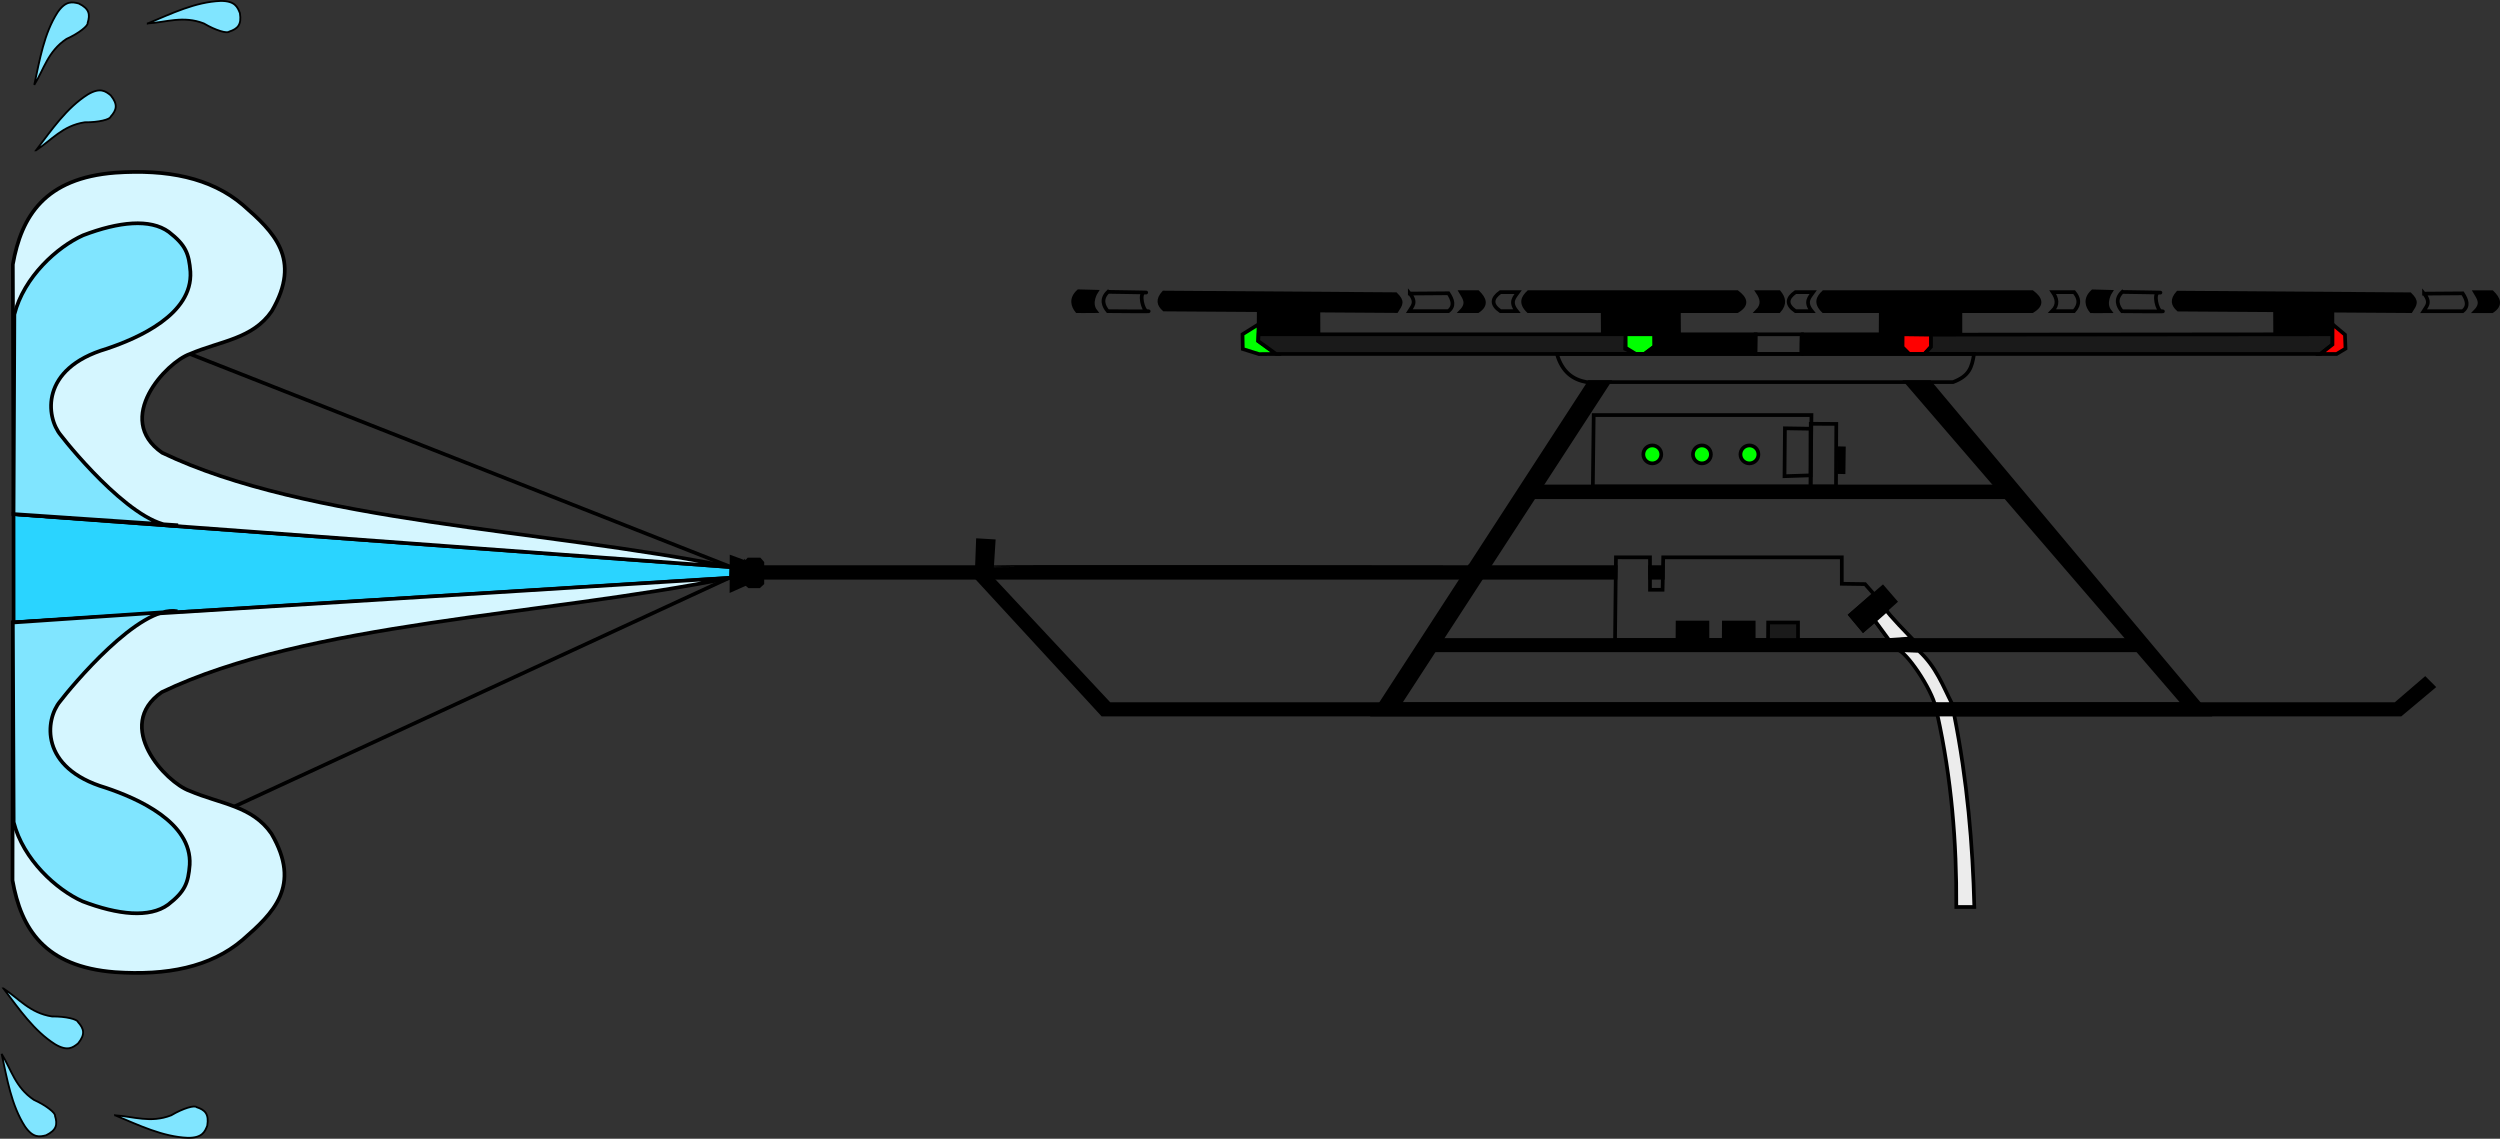
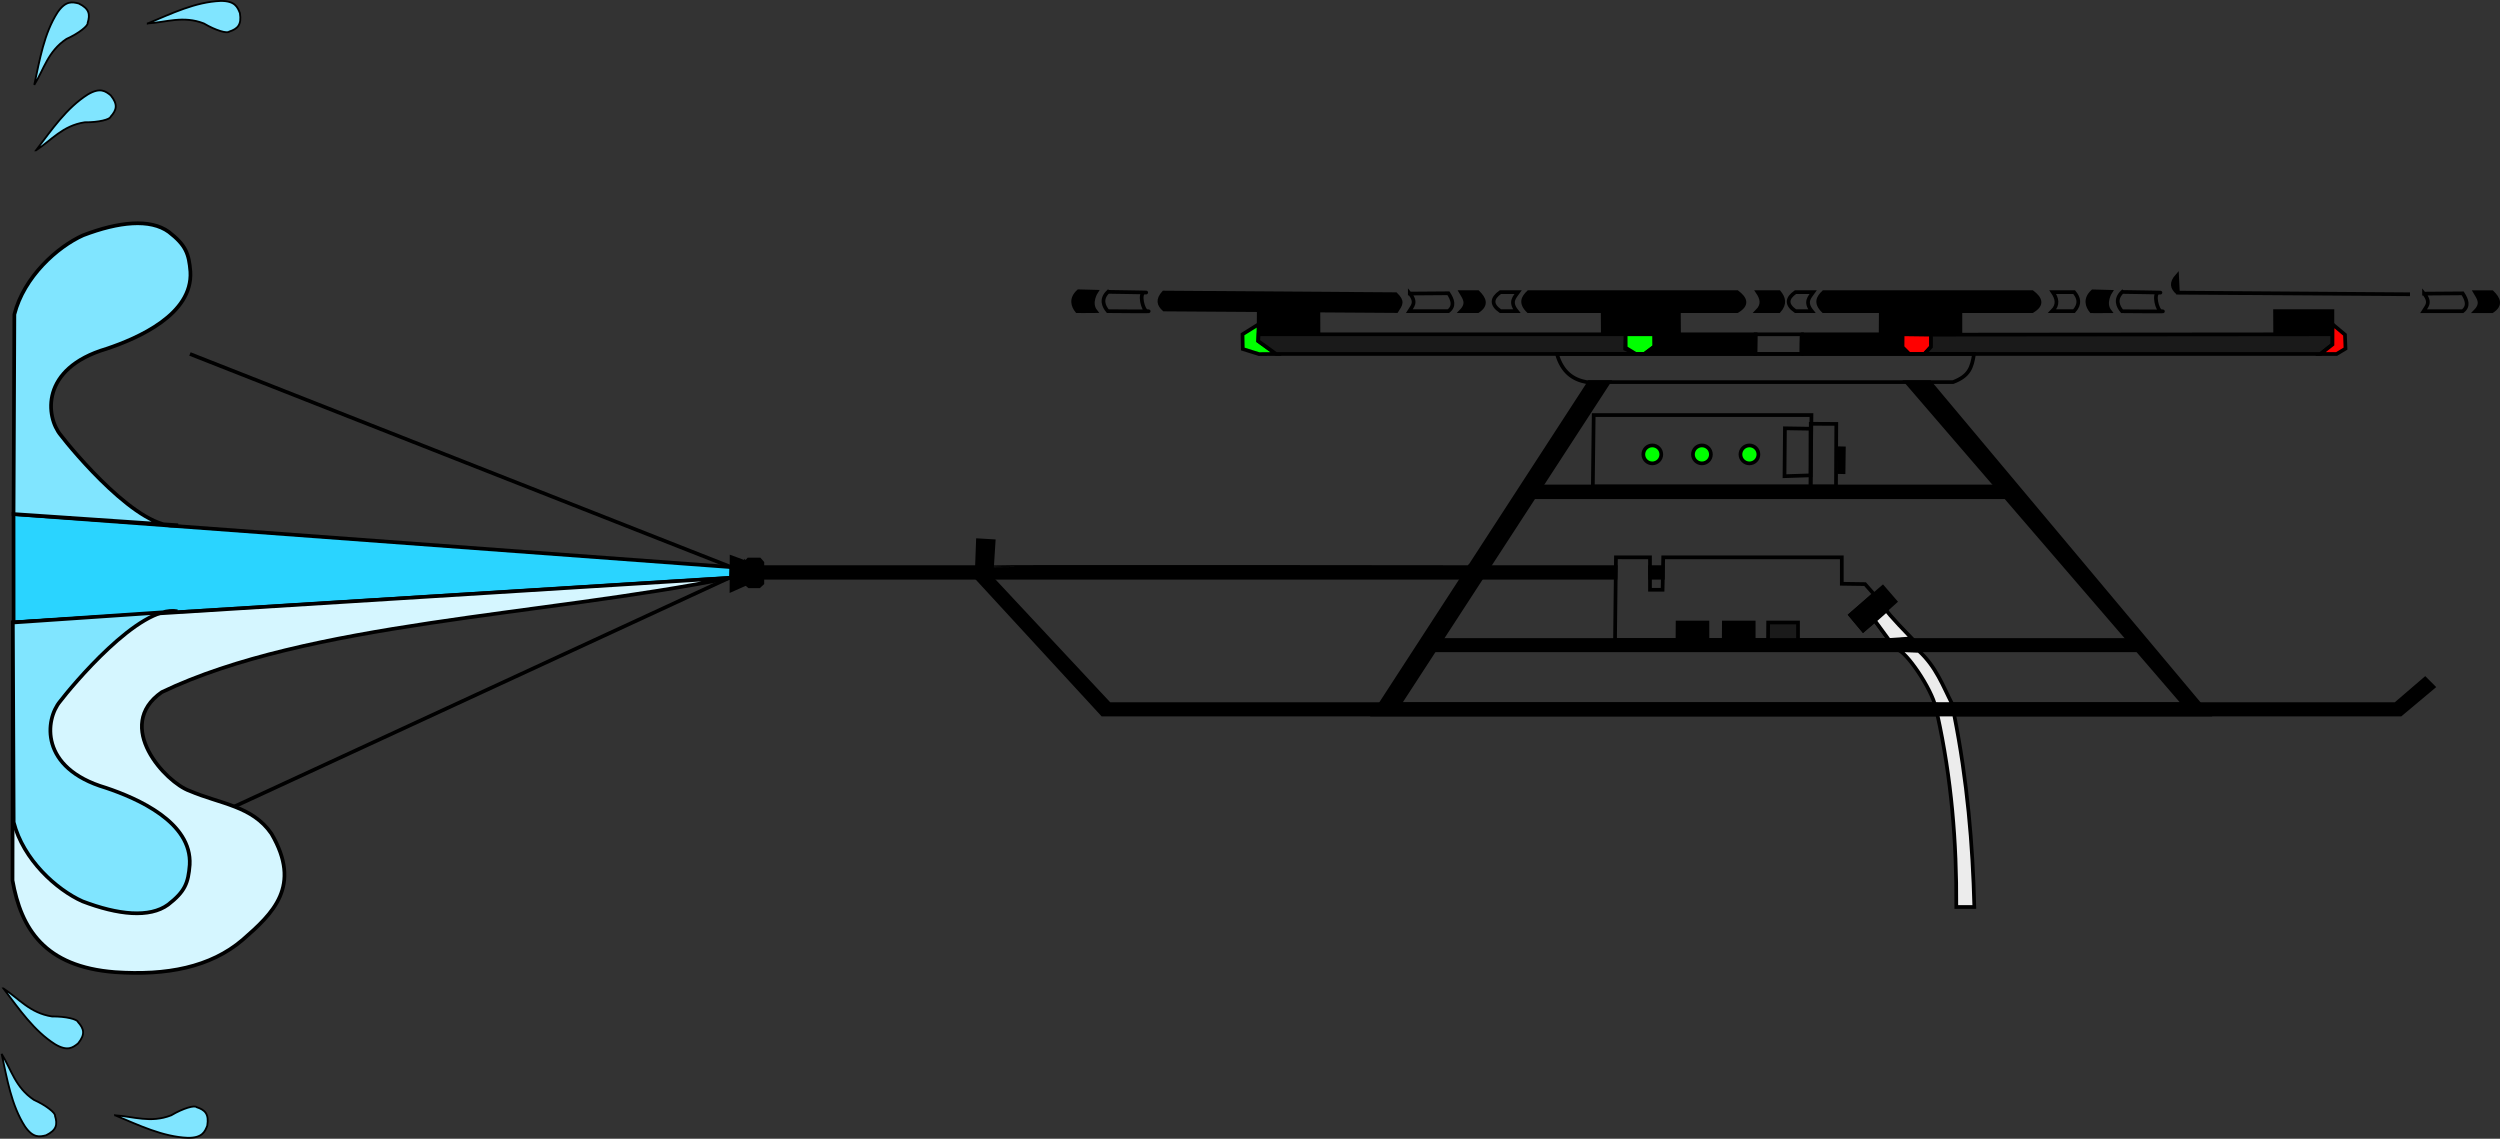
<svg xmlns="http://www.w3.org/2000/svg" xmlns:ns1="http://www.inkscape.org/namespaces/inkscape" xmlns:ns2="http://sodipodi.sourceforge.net/DTD/sodipodi-0.dtd" width="178.653mm" height="81.377mm" viewBox="0 0 178.653 81.377" version="1.1" id="svg8" ns1:version="0.92.5 (2060ec1f9f, 2020-04-08)" ns2:docname="drone.svg">
  <rect x="0" y="0" width="178.653" height="81.377" fill="#333333" stroke="none" />
  <defs id="defs2" />
  <ns2:namedview id="base" pagecolor="#ffffff" bordercolor="#666666" borderopacity="1.0" ns1:pageopacity="0.0" ns1:pageshadow="2" ns1:zoom="1.5713243" ns1:cx="291.80885" ns1:cy="89.787219" ns1:document-units="mm" ns1:current-layer="svg8" showgrid="false" ns1:window-width="1920" ns1:window-height="1016" ns1:window-x="0" ns1:window-y="27" ns1:window-maximized="1" showguides="false" ns1:guide-bbox="true">
    <ns2:guide position="69.962,-27.255" orientation="0,1" id="guide885" ns1:locked="false" />
    <ns2:guide position="75.67,-28.615" orientation="0,1" id="guide887" ns1:locked="false" />
    <ns2:guide position="110.647,-30.296" orientation="0,1" id="guide893" ns1:locked="false" />
    <ns2:guide position="72.647,-31.675" orientation="0,1" id="guide897" ns1:locked="false" />
    <ns2:guide position="131.51,-31.675" orientation="0,1" id="guide1029" ns1:locked="false" />
    <ns2:guide position="94.823,-33.685" orientation="0,1" id="guide1031" ns1:locked="false" />
    <ns2:guide position="103.077,-36.039" orientation="0.007,1" id="guide1043" ns1:locked="false" />
    <ns2:guide position="108.305,-41.145" orientation="0,1" id="guide1045" ns1:locked="false" />
    <ns2:guide position="101.304,-38.73" orientation="0,1" id="guide1057" ns1:locked="false" />
    <ns2:guide position="88.479,-41.145" orientation="0,1" id="guide1109" ns1:locked="false" />
    <ns2:guide position="96.224,-41.913" orientation="0,1" id="guide1111" ns1:locked="false" />
    <ns2:guide position="108.114,-52.112" orientation="0,1" id="guide1115" ns1:locked="false" />
    <ns2:guide position="134.362,-52.85" orientation="0,1" id="guide1117" ns1:locked="false" />
    <ns2:guide position="100.012,-56.694" orientation="0,1" id="guide1121" ns1:locked="false" />
    <ns2:guide position="98.545,-57.439" orientation="0,1" id="guide1123" ns1:locked="false" />
    <ns2:guide position="110.911,-46.206" orientation="0,1" id="guide1127" ns1:locked="false" />
    <ns2:guide position="110.814,-50.864" orientation="0,1" id="guide1140" ns1:locked="false" />
    <ns2:guide position="71.779,-46.905" orientation="0,1" id="guide1173" ns1:locked="false" />
    <ns2:guide position="66.024,-47.666" orientation="0,1" id="guide1175" ns1:locked="false" />
    <ns2:guide position="19.637,12.286" orientation="1,0" id="guide1280" ns1:locked="false" />
    <ns2:guide position="11.409,13.192" orientation="1,0" id="guide6838" ns1:locked="false" />
    <ns2:guide position="-17.925,-12.387" orientation="1,0" id="guide6840" ns1:locked="false" />
    <ns2:guide position="31.537,15.517" orientation="0,1" id="guide6842" ns1:locked="false" />
    <ns2:guide position="57.301,-95.721" orientation="0,1" id="guide6844" ns1:locked="false" />
    <ns2:guide position="161.936,1.304" orientation="0,1" id="guide6846" ns1:locked="false" />
    <ns2:guide position="142.321,-112.847" orientation="0,1" id="guide6848" ns1:locked="false" />
    <ns2:guide position="77.331,-72.81" orientation="0,1" id="guide6859" ns1:locked="false" />
    <ns2:guide position="43.883,-10.765" orientation="0,1" id="guide7273" ns1:locked="false" />
    <ns2:guide position="161.621,12.295" orientation="0,1" id="guide7275" ns1:locked="false" />
    <ns2:guide position="9.815,13.119" orientation="1,0" id="guide7277" ns1:locked="false" />
    <ns2:guide position="37.026,7.396" orientation="1,0" id="guide7291" ns1:locked="false" />
    <ns2:guide position="47.994,13.368" orientation="1,0" id="guide7295" ns1:locked="false" />
    <ns2:guide position="46.61,8.78" orientation="1,0" id="guide7297" ns1:locked="false" />
    <ns2:guide position="38.41,3.988" orientation="1,0" id="guide7299" ns1:locked="false" />
    <ns2:guide position="50.682,12.286" orientation="1,0" id="guide7301" ns1:locked="false" />
    <ns2:guide position="51.824,8.681" orientation="1,0" id="guide7303" ns1:locked="false" />
    <ns2:guide position="56.287,4.84" orientation="1,0" id="guide7305" ns1:locked="false" />
    <ns2:guide position="59.297,6.397" orientation="1,0" id="guide7307" ns1:locked="false" />
    <ns2:guide position="66.304,-1.342" orientation="1,0" id="guide7311" ns1:locked="false" />
    <ns2:guide position="67.232,1.304" orientation="1,0" id="guide7315" ns1:locked="false" />
    <ns2:guide position="76.656,4.806" orientation="1,0" id="guide7317" ns1:locked="false" />
    <ns2:guide position="157.967,3.729" orientation="1,0" id="guide7437" ns1:locked="false" />
    <ns2:guide position="167.128,11.402" orientation="1,0" id="guide7439" ns1:locked="false" />
    <ns2:guide position="169.008,-2.186" orientation="1,0" id="guide7443" ns1:locked="false" />
    <ns2:guide position="170.271,8.197" orientation="1,0" id="guide7445" ns1:locked="false" />
    <ns2:guide position="178.737,5.297" orientation="1,0" id="guide7447" ns1:locked="false" />
    <ns2:guide position="179.812,6.069" orientation="1,0" id="guide7449" ns1:locked="false" />
    <ns2:guide position="176.117,0.55" orientation="0,1" id="guide7451" ns1:locked="false" />
    <ns2:guide position="-5.737,8.813" orientation="1,0" id="guide1012" ns1:locked="false" />
    <ns2:guide position="-4.095,3.046" orientation="1,0" id="guide1014" ns1:locked="false" />
    <ns2:guide position="7.439,2.288" orientation="1,0" id="guide1016" ns1:locked="false" />
    <ns2:guide position="22.13,7.508" orientation="1,0" id="guide1020" ns1:locked="false" />
    <ns2:guide position="35.306,3.172" orientation="1,0" id="guide1022" ns1:locked="false" />
    <ns2:guide position="28.712,4.457" orientation="1,0" id="guide1026" ns1:locked="false" />
  </ns2:namedview>
  <g ns1:groupmode="layer" id="layer2" ns1:label="overlay" style="display:inline" transform="translate(-21.355,-3.055)">
    <g id="drone" transform="translate(18.545,-87.757)" style="fill:#000000;fill-opacity:1">
      <path ns2:nodetypes="cccccc" ns1:connector-curvature="0" id="left_blade_far_left" d="m 79.88,111.625 1.273,0.034 c 0,0 -0.52,0.791 -0.055,1.388 -0.642,0.01 -1.323,0 -1.323,0 -0.29,-0.356 -0.481,-0.89 0.105,-1.422 z" style="display:inline;fill:#000000;fill-opacity:1;stroke:#000000;stroke-width:0.265px;stroke-linecap:butt;stroke-linejoin:miter;stroke-opacity:1" />
      <path ns2:nodetypes="csccc" ns1:connector-curvature="0" id="left_blade_left" d="m 81.992,111.668 c 0,0 3.395,0.052 2.616,0.05 -0.435,-7.4e-4 -0.116,1.321 0.172,1.329 0.805,0.034 -2.808,0 -2.808,0 -0.287,-0.343 -0.525,-0.861 0.019,-1.38 z" style="display:inline;fill:none;fill-opacity:1;stroke:#000000;stroke-width:0.265px;stroke-linecap:butt;stroke-linejoin:miter;stroke-opacity:1" />
      <path ns2:nodetypes="cccccc" ns1:connector-curvature="0" id="left_blade_center" d="m 85.966,111.718 16.586,0.117 c 0.534,0.523 0.379,0.709 0.059,1.206 l -16.618,-0.112 c -0.387,-0.348 -0.48,-0.699 -0.027,-1.211 z" style="display:inline;fill:#000000;fill-opacity:1;stroke:#000000;stroke-width:0.265px;stroke-linecap:butt;stroke-linejoin:miter;stroke-opacity:1" />
      <path ns2:nodetypes="ccccc" ns1:connector-curvature="0" id="left_blade_right" d="m 103.556,111.79 2.761,-0.021 c 0.304,0.469 0.458,0.917 0,1.277 h -2.802 c 0.203,-0.338 0.57,-0.606 0.041,-1.257 z" style="display:inline;fill:none;fill-opacity:1;stroke:#000000;stroke-width:0.265px;stroke-linecap:butt;stroke-linejoin:miter;stroke-opacity:1" />
      <path ns2:nodetypes="ccccc" ns1:connector-curvature="0" id="left_blade_far_right" d="m 107.203,111.687 h 1.216 c 0.463,0.453 0.682,0.907 -1e-5,1.36 h -1.195 c 0.556,-0.566 0.216,-0.953 -0.021,-1.36 z" style="display:inline;fill:#000000;fill-opacity:1;stroke:#000000;stroke-width:0.265px;stroke-linecap:butt;stroke-linejoin:miter;stroke-opacity:1" />
      <path ns2:nodetypes="ccccc" ns1:connector-curvature="0" id="left_motor" d="m 92.762,113.047 h 4.262 l 0.006,1.654 h -4.278 z" style="display:inline;fill:#000000;fill-opacity:1;stroke:#000000;stroke-width:0.265px;stroke-linecap:butt;stroke-linejoin:miter;stroke-opacity:1" />
      <path ns1:connector-curvature="0" id="left_light" d="m 92.752,113.983 -1.151,0.718 0.02,1.052 1.161,0.364 1.22,-0.01 -1.279,-0.924 z" style="display:inline;fill:#00ff00;fill-opacity:1;stroke:#000000;stroke-width:0.265;stroke-linecap:butt;stroke-linejoin:miter;stroke-miterlimit:4;stroke-dasharray:none;stroke-opacity:1" />
      <path ns2:nodetypes="ccccc" ns1:connector-curvature="0" id="left_center_blade_left" d="m 110.032,111.687 c -0.628,0.44 -0.678,0.892 0,1.36 h 1.169 c -0.544,-0.671 -0.146,-1.006 0.102,-1.36 z" style="display:inline;fill:none;fill-opacity:1;stroke:#000000;stroke-width:0.265px;stroke-linecap:butt;stroke-linejoin:miter;stroke-opacity:1" />
      <path ns2:nodetypes="cccccc" ns1:connector-curvature="0" id="left_center_blade" d="m 112.042,111.687 c -0.382,0.367 -0.627,0.765 -0.02,1.36 h 0.042 14.886 c 0.793,-0.464 0.586,-0.915 0,-1.36 z" style="fill:#000000;fill-opacity:1;stroke:#000000;stroke-width:0.265px;stroke-linecap:butt;stroke-linejoin:miter;stroke-opacity:1" />
      <path ns2:nodetypes="ccccc" ns1:connector-curvature="0" id="left_center_blade_right" d="m 128.414,111.687 c 0.301,0.445 0.428,0.895 -0.036,1.36 h 1.559 c 0.476,-0.529 0.334,-0.966 0.007,-1.36 z" style="fill:#000000;fill-opacity:1;stroke:#000000;stroke-width:0.265px;stroke-linecap:butt;stroke-linejoin:miter;stroke-opacity:1" />
      <path ns2:nodetypes="ccccc" ns1:connector-curvature="0" id="right_center_blade_left" d="m 131.118,111.687 c -0.628,0.44 -0.678,0.892 0,1.36 h 1.169 c -0.544,-0.671 -0.146,-1.006 0.102,-1.36 z" style="display:inline;fill:none;fill-opacity:1;stroke:#000000;stroke-width:0.265px;stroke-linecap:butt;stroke-linejoin:miter;stroke-opacity:1" />
      <path ns2:nodetypes="cccccc" ns1:connector-curvature="0" id="right_center_blade" d="m 133.128,111.687 c -0.382,0.367 -0.627,0.765 -0.02,1.36 h 0.042 14.886 c 0.793,-0.464 0.586,-0.915 0,-1.36 z" style="display:inline;fill:#000000;fill-opacity:1;stroke:#000000;stroke-width:0.265px;stroke-linecap:butt;stroke-linejoin:miter;stroke-opacity:1" />
      <path ns2:nodetypes="ccccc" ns1:connector-curvature="0" id="right_center_blade_right" d="m 149.5,111.687 c 0.301,0.445 0.428,0.895 -0.036,1.36 h 1.559 c 0.476,-0.529 0.334,-0.966 0.007,-1.36 z" style="display:inline;fill:none;fill-opacity:1;stroke:#000000;stroke-width:0.265px;stroke-linecap:butt;stroke-linejoin:miter;stroke-opacity:1" />
      <path ns2:nodetypes="cccccc" ns1:connector-curvature="0" id="right_blade_far_left" d="m 152.359,111.631 1.273,0.034 c 0,0 -0.52,0.791 -0.055,1.388 -0.642,0.01 -1.323,0 -1.323,0 -0.29,-0.356 -0.481,-0.89 0.105,-1.422 z" style="display:inline;fill:#000000;fill-opacity:1;stroke:#000000;stroke-width:0.265px;stroke-linecap:butt;stroke-linejoin:miter;stroke-opacity:1" />
      <path ns2:nodetypes="csccc" ns1:connector-curvature="0" id="right_left_blade_left" d="m 154.471,111.674 c 0,0 3.395,0.052 2.616,0.05 -0.435,-7.4e-4 -0.116,1.321 0.172,1.329 0.805,0.034 -2.808,0 -2.808,0 -0.287,-0.343 -0.525,-0.861 0.019,-1.38 z" style="display:inline;fill:none;fill-opacity:1;stroke:#000000;stroke-width:0.265px;stroke-linecap:butt;stroke-linejoin:miter;stroke-opacity:1" />
-       <path ns2:nodetypes="cccccc" ns1:connector-curvature="0" id="right_blade_center" d="m 158.445,111.724 16.586,0.117 c 0.534,0.523 0.379,0.709 0.059,1.206 l -16.618,-0.112 c -0.387,-0.348 -0.48,-0.699 -0.027,-1.211 z" style="display:inline;fill:#000000;fill-opacity:1;stroke:#000000;stroke-width:0.265px;stroke-linecap:butt;stroke-linejoin:miter;stroke-opacity:1" />
+       <path ns2:nodetypes="cccccc" ns1:connector-curvature="0" id="right_blade_center" d="m 158.445,111.724 16.586,0.117 l -16.618,-0.112 c -0.387,-0.348 -0.48,-0.699 -0.027,-1.211 z" style="display:inline;fill:#000000;fill-opacity:1;stroke:#000000;stroke-width:0.265px;stroke-linecap:butt;stroke-linejoin:miter;stroke-opacity:1" />
      <path ns2:nodetypes="ccccc" ns1:connector-curvature="0" id="right_blade_right" d="m 176.035,111.796 2.761,-0.021 c 0.304,0.469 0.458,0.917 0,1.277 h -2.802 c 0.203,-0.338 0.57,-0.606 0.041,-1.257 z" style="display:inline;fill:none;fill-opacity:1;stroke:#000000;stroke-width:0.265px;stroke-linecap:butt;stroke-linejoin:miter;stroke-opacity:1" />
      <path ns2:nodetypes="ccccc" ns1:connector-curvature="0" id="right_blade_far_right" d="m 179.682,111.693 h 1.216 c 0.463,0.453 0.682,0.907 -1e-5,1.36 h -1.195 c 0.556,-0.566 0.216,-0.953 -0.021,-1.36 z" style="display:inline;fill:#000000;fill-opacity:1;stroke:#000000;stroke-width:0.265px;stroke-linecap:butt;stroke-linejoin:miter;stroke-opacity:1" />
      <path ns1:connector-curvature="0" id="left_center_motor" d="m 117.338,113.047 0.011,1.654 h 5.446 l -0.011,-1.654 z" style="fill:#000000;fill-opacity:1;stroke:#000000;stroke-width:0.265px;stroke-linecap:butt;stroke-linejoin:miter;stroke-opacity:1" />
      <path ns2:nodetypes="ccccc" ns1:connector-curvature="0" id="right_center_motor" d="m 137.214,113.047 -0.011,1.654 h 5.699 l 4e-5,-1.654 z" style="fill:#000000;fill-opacity:1;stroke:#000000;stroke-width:0.265px;stroke-linecap:butt;stroke-linejoin:miter;stroke-opacity:1" />
      <path ns2:nodetypes="ccccc" ns1:connector-curvature="0" id="right_motor" d="m 165.388,113.047 0.008,1.654 h 4.09 v -1.654 z" style="fill:#000000;fill-opacity:1;stroke:#000000;stroke-width:0.265px;stroke-linecap:butt;stroke-linejoin:miter;stroke-opacity:1" />
      <path ns1:connector-curvature="0" id="left_arm" d="m 92.752,114.701 -0.029,0.482 1.279,0.924 25.706,-10e-6 -0.761,-0.363 0.033,-1.043 z" style="fill:#1a1a1a;fill-opacity:1;stroke:#000000;stroke-width:0.265px;stroke-linecap:butt;stroke-linejoin:miter;stroke-opacity:1" />
      <path ns2:nodetypes="ccccccc" ns1:connector-curvature="0" id="left_center_light" d="m 118.98,114.701 0.004,0.96 0.723,0.446 h 0.612 l 0.719,-0.538 -0.008,-0.868 z" style="fill:#00ff00;fill-opacity:1;stroke:#000000;stroke-width:0.265px;stroke-linecap:butt;stroke-linejoin:miter;stroke-opacity:1" />
      <path ns1:connector-curvature="0" id="left_center_arm" d="m 121.031,114.701 h 7.235 l -0.016,1.406 h -7.931 l 0.719,-0.538 z" style="fill:#000000;fill-opacity:1;stroke:#000000;stroke-width:0.265px;stroke-linecap:butt;stroke-linejoin:miter;stroke-opacity:1" />
      <path ns2:nodetypes="cccccc" ns1:connector-curvature="0" id="right_center_arm" d="m 131.581,114.701 c -0.064,0 -0.03,1.406 -0.032,1.406 h 7.701 l -0.478,-0.355 v -1.051 c -2.397,0 -4.794,0 -7.191,0 z" style="fill:#000000;fill-opacity:1;stroke:#000000;stroke-width:0.265px;stroke-linecap:butt;stroke-linejoin:miter;stroke-opacity:1" />
      <path ns2:nodetypes="ccccccc" ns1:connector-curvature="0" id="right_center_light" d="m 138.772,114.701 c 0,0 -0.004,0.612 -0.006,0.918 l 0.483,0.488 h 1.081 l 0.472,-0.511 0.001,-0.868 z" style="fill:#ff0000;fill-opacity:1;stroke:#000000;stroke-width:0.265px;stroke-linecap:butt;stroke-linejoin:miter;stroke-opacity:1" />
      <path ns2:nodetypes="ccccccc" ns1:connector-curvature="0" id="right_arm" d="m 140.33,116.107 0.472,-0.511 0.001,-0.868 28.683,-0.027 0.002,0.73 -0.856,0.677 z" style="fill:#1a1a1a;fill-opacity:1;stroke:#000000;stroke-width:0.265px;stroke-linecap:butt;stroke-linejoin:miter;stroke-opacity:1" />
      <path ns1:connector-curvature="0" id="right_light" d="m 169.497,113.983 0.887,0.746 0.038,0.997 -0.634,0.382 h -1.154 l 0.856,-0.677 z" style="fill:#ff0000;fill-opacity:1;stroke:#000000;stroke-width:0.265px;stroke-linecap:butt;stroke-linejoin:miter;stroke-opacity:1" />
      <g id="drone_body" style="fill:none;fill-opacity:1">
        <path style="fill:none;fill-opacity:1;stroke:#000000;stroke-width:0.265px;stroke-linecap:butt;stroke-linejoin:miter;stroke-opacity:1" d="m 114.068,116.107 c 0.38,1.316 1.161,1.831 2.11,2.01 h 26.201 c 1.165,-0.445 1.338,-1.036 1.498,-2.01 z" id="path1041" ns1:connector-curvature="0" ns2:nodetypes="ccccc" />
        <path style="fill:none;fill-opacity:1;stroke:#000000;stroke-width:0.265px;stroke-linecap:butt;stroke-linejoin:miter;stroke-opacity:1" d="m 131.549,116.107 0.032,-1.406 H 128.266 l -0.016,1.406 z" id="path1035" ns1:connector-curvature="0" />
      </g>
      <g id="battery_holder" style="fill:none;fill-opacity:1">
        <circle r="0.642" cy="123.284" cx="120.886" id="battery_light_left" style="fill:#00ff00;fill-opacity:1;stroke:#000000;stroke-width:0.265;stroke-miterlimit:4;stroke-dasharray:none;stroke-opacity:1" />
        <circle r="0.642" cy="123.284" cx="124.432" id="battery_light_center" style="display:inline;fill:#00ff00;fill-opacity:1;stroke:#000000;stroke-width:0.265;stroke-miterlimit:4;stroke-dasharray:none;stroke-opacity:1" />
        <circle r="0.642" cy="123.284" cx="127.826" id="battery_light_right" style="display:inline;fill:#00ff00;fill-opacity:1;stroke:#000000;stroke-width:0.265;stroke-miterlimit:4;stroke-dasharray:none;stroke-opacity:1" />
        <path style="fill:none;fill-opacity:1;stroke:#000000;stroke-width:0.265px;stroke-linecap:butt;stroke-linejoin:miter;stroke-opacity:1" d="m 116.697,120.472 -0.061,5.106 h 15.562 l 0.061,-5.106 z" id="batery_holder_box" ns1:connector-curvature="0" />
        <path style="fill:none;fill-opacity:1;stroke:#000000;stroke-width:0.265px;stroke-linecap:butt;stroke-linejoin:miter;stroke-opacity:1" d="m 130.363,121.419 1.834,0.03 -2e-5,3.332 -1.865,0.061 z" id="battery_holder_cutout" ns1:connector-curvature="0" ns2:nodetypes="ccccc" />
      </g>
      <path ns2:nodetypes="ccccc" ns1:connector-curvature="0" id="battery" d="m 132.209,121.096 1.825,0.01 -0.022,4.471 h -1.814 z" style="fill:none;fill-opacity:1;stroke:#000000;stroke-width:0.265px;stroke-linecap:butt;stroke-linejoin:miter;stroke-opacity:1" />
      <path ns1:connector-curvature="0" id="battery_handle" d="m 134.121,122.842 0.453,0.011 -0.022,1.702 -0.442,-0.011" style="fill:#000000;fill-opacity:1;stroke:#000000;stroke-width:0.265px;stroke-linecap:butt;stroke-linejoin:miter;stroke-opacity:1" />
      <path ns2:nodetypes="ccccc" ns1:connector-curvature="0" id="battery_shelf" d="m 112.914,125.577 -0.475,0.768 h 33.683 l -0.64,-0.768 z" style="fill:#000000;fill-opacity:1;stroke:#000000;stroke-width:0.265px;stroke-linecap:butt;stroke-linejoin:miter;stroke-opacity:1" />
      <path ns2:nodetypes="ccccc" ns1:connector-curvature="0" id="spray_shelf" d="m 105.822,136.545 -0.503,0.738 h 50.212 l -0.597,-0.738 z" style="fill:#000000;fill-opacity:1;stroke:#000000;stroke-width:0.265px;stroke-linecap:butt;stroke-linejoin:miter;stroke-opacity:1" />
      <path ns2:nodetypes="ccccccccc" ns1:connector-curvature="0" id="struts" d="m 117.776,118.118 -14.961,23.009 h 56.049 l -19.815,-23.009 h 1.66 l 19.91,23.754 h -59.65 l 15.42,-23.754 z" style="fill:#000000;fill-opacity:1;stroke:#000000;stroke-width:0.265px;stroke-linecap:butt;stroke-linejoin:miter;stroke-opacity:1" />
      <g id="spray_frame" style="fill:none;fill-opacity:1">
        <path style="fill:none;fill-opacity:1;stroke:#000000;stroke-width:0.265px;stroke-linecap:butt;stroke-linejoin:miter;stroke-opacity:1" d="m 118.287,130.638 -0.065,5.907 h 19.58 l -1.013,-1.383 -0.833,0.699 -0.922,-1.104 1.688,-1.485 -0.633,-0.719 -1.662,-0.024 v -1.89 h -12.761 l -0.046,2.319 -0.899,-9.2e-4 -9.2e-4,-2.318 z" id="spray_frame_panel" ns1:connector-curvature="0" ns2:nodetypes="ccccccccccccccc" />
        <path style="fill:#000000;fill-opacity:1;stroke:#000000;stroke-width:0.265px;stroke-linecap:butt;stroke-linejoin:miter;stroke-opacity:1" d="m 122.685,136.545 0.008,-1.249 h 2.132 v 1.249 z" id="spray_frame_stay_left" ns1:connector-curvature="0" ns2:nodetypes="ccccc" />
        <path style="display:inline;fill:#000000;fill-opacity:1;stroke:#000000;stroke-width:0.265px;stroke-linecap:butt;stroke-linejoin:miter;stroke-opacity:1" d="m 125.991,136.545 0.008,-1.249 h 2.132 v 1.249 z" id="spray_frame_stay_center" ns1:connector-curvature="0" ns2:nodetypes="ccccc" />
        <path style="display:inline;fill:#1a1a1a;fill-opacity:1;stroke:#000000;stroke-width:0.265px;stroke-linecap:butt;stroke-linejoin:miter;stroke-opacity:1" d="m 129.157,136.545 0.008,-1.249 h 2.132 v 1.249 z" id="spray_frame_stay_right" ns1:connector-curvature="0" ns2:nodetypes="ccccc" />
      </g>
      <path ns1:connector-curvature="0" id="spray_hose_link" d="m 135.034,134.757 2.324,-1.997 0.9,1.041 -2.302,2.061 z" style="fill:#000000;fill-opacity:1;stroke:#000000;stroke-width:0.265px;stroke-linecap:butt;stroke-linejoin:miter;stroke-opacity:1" />
      <path ns2:nodetypes="ccccccccccc" ns1:connector-curvature="0" id="bottom_struts" d="m 72.694,129.42 1.124,0.066 -0.165,2.613 8.434,9.029 91.91,5e-5 2.117,-1.819 0.595,0.595 -2.348,1.968 -92.77,5e-5 -8.996,-9.773 z" style="fill:#000000;fill-opacity:1;stroke:#000000;stroke-width:0.265px;stroke-linecap:butt;stroke-linejoin:miter;stroke-opacity:1" />
      <g id="spray_hose" style="fill:#000000;fill-opacity:1">
        <path style="fill:#000000;fill-opacity:1;stroke:#000000;stroke-width:0.265px;stroke-linecap:butt;stroke-linejoin:miter;stroke-opacity:1" d="m 120.721,131.338 0.006,0.761 h 0.908 l -0.004,-0.761 z" id="spray_hose_right" ns1:connector-curvature="0" ns2:nodetypes="ccccc" />
        <path style="fill:#000000;fill-opacity:1;stroke:#000000;stroke-width:0.265px;stroke-linecap:butt;stroke-linejoin:miter;stroke-opacity:1" d="m 109.153,131.338 h 9.115 l -0.013,0.761 h -9.58 z" id="spray_hose_center" ns1:connector-curvature="0" />
        <path style="fill:#000000;fill-opacity:1;stroke:#000000;stroke-width:0.265px;stroke-linecap:butt;stroke-linejoin:miter;stroke-opacity:1" d="m 107.799,131.338 -0.477,0.761 -33.668,-5e-5 c -0.005,0.003 0.047,-0.724 0.045,-0.753 -0.004,-0.051 34.101,-0.007 34.101,-0.007 z" id="spray_hose_left" ns1:connector-curvature="0" ns2:nodetypes="cccsc" />
        <path style="fill:#000000;fill-opacity:1;stroke:#000000;stroke-width:0.265px;stroke-linecap:butt;stroke-linejoin:miter;stroke-opacity:1" d="m 57.347,131.338 5.73e-4,0.761 15.248,-5e-5 0.02,-0.761 z" id="spray_hose_far_left" ns1:connector-curvature="0" ns2:nodetypes="ccccc" />
      </g>
      <path ns2:nodetypes="ccccccccc" ns1:connector-curvature="0" id="spray_hose_connector" d="m 56.121,131.017 0.002,1.502 0.222,0.189 0.708,0.001 0.235,-0.217 4.57e-4,-1.468 -0.201,-0.23 -0.786,4e-5 c -0.103,0.119 -0.117,0.126 -0.179,0.224 z" style="fill:#000000;fill-opacity:1;stroke:#000000;stroke-width:0.265px;stroke-linecap:butt;stroke-linejoin:miter;stroke-opacity:1" />
      <path ns2:nodetypes="ccccc" ns1:connector-curvature="0" id="spray_nozzel" d="m 56.121,131.017 -1.03,-0.379 -0.008,2.345 1.04,-0.464 z" style="fill:#000000;fill-opacity:1;stroke:#000000;stroke-width:0.265px;stroke-linecap:butt;stroke-linejoin:miter;stroke-opacity:1" />
      <g id="hose" style="fill:#ececec;fill-opacity:1">
        <path style="fill:#ececec;fill-opacity:1;stroke:#000000;stroke-width:0.265px;stroke-linecap:butt;stroke-linejoin:miter;stroke-opacity:1" d="m 137.627,134.42 c -0.023,0.14 1.801,2.011 1.801,2.011 l -1.626,0.114 -1.013,-1.383 z" id="hose_top" ns1:connector-curvature="0" />
        <path style="fill:#ececec;fill-opacity:1;stroke:#000000;stroke-width:0.265px;stroke-linecap:butt;stroke-linejoin:miter;stroke-opacity:1" d="m 138.294,137.258 c 0.436,-0.268 2.293,2.323 2.777,3.856 -0.066,0.017 1.245,0.008 1.245,0.008 -0.667,-1.301 -1.142,-2.656 -2.386,-3.797 z" id="hose_center" ns1:connector-curvature="0" ns2:nodetypes="ccccc" />
        <path style="fill:#ececec;fill-opacity:1;stroke:#000000;stroke-width:0.265px;stroke-linecap:butt;stroke-linejoin:miter;stroke-opacity:1" d="m 141.254,141.871 c 1.008,4.558 1.386,9.148 1.356,13.758 l 1.288,-0.003 c -0.112,-4.468 -0.502,-9.023 -1.444,-13.75 z" id="hose_bottom" ns1:connector-curvature="0" ns2:nodetypes="ccccc" />
      </g>
    </g>
    <path style="fill:#2ad4ff;stroke:#000000;stroke-width:0.265px;stroke-linecap:butt;stroke-linejoin:miter;stroke-opacity:1" d="m 22.326,47.54 51.37,-3.198 h -0.22 0.11 l 0.022,-0.761 -51.286,-3.789 z" id="spray_jet_center" ns1:connector-curvature="0" ns2:nodetypes="ccccccc" />
    <path style="fill:none;stroke:#000000;stroke-width:0.265px;stroke-linecap:butt;stroke-linejoin:miter;stroke-opacity:1" d="M 73.476,44.342 38.098,60.691" id="spray_jet_streak_bottom" ns1:connector-curvature="0" ns2:nodetypes="cc" />
    <path style="fill:none;stroke:#000000;stroke-width:0.265px;stroke-linecap:butt;stroke-linejoin:miter;stroke-opacity:1" d="M 73.608,43.581 34.929,28.351" id="spray_jet_streak_top" ns1:connector-curvature="0" />
    <g id="spray" transform="translate(18.545,-87.757)">
      <g id="spray_backspash" style="fill:#d5f6ff">
-         <path style="fill:#d5f6ff;stroke:#000000;stroke-width:0.265px;stroke-linecap:butt;stroke-linejoin:miter;stroke-opacity:1" d="m 55.063,131.338 c -13.557,-2.725 -30.249,-3.186 -40.671,-8.176 -3.471,-2.418 0.289,-6.458 1.992,-7.055 2.184,-0.937 4.479,-1.065 5.847,-3.06 2.184,-3.741 0.118,-5.684 -2.056,-7.581 -2.304,-1.97 -5.451,-2.568 -9.124,-2.313 -5.038,0.387 -6.713,3.102 -7.325,6.554 l 0.05,17.842 z" id="spray_backsplash_top" ns1:connector-curvature="0" ns2:nodetypes="ccccccccc" />
        <path ns2:nodetypes="ccccccccc" ns1:connector-curvature="0" id="spray_backspash_top_inner_top" d="m 15.534,128.349 c -2.712,0.503 -7.609,-5.425 -8.382,-6.441 -1.069,-1.285 -1.496,-4.764 3.273,-6.172 2.249,-0.755 6.164,-2.454 5.991,-5.505 -0.102,-1.298 -0.331,-1.904 -1.542,-2.845 -1.326,-0.968 -3.579,-0.733 -6.123,0.239 -1.845,0.827 -4.233,2.971 -4.915,5.654 l -0.059,14.27 z" style="fill:#80e5ff;stroke:#000000;stroke-width:0.265px;stroke-linecap:butt;stroke-linejoin:miter;stroke-opacity:1" />
        <path style="display:inline;fill:#d5f6ff;stroke:#000000;stroke-width:0.265px;stroke-linecap:butt;stroke-linejoin:miter;stroke-opacity:1" d="m 55.041,132.098 c -13.557,2.725 -30.249,3.186 -40.671,8.176 -3.471,2.418 0.289,6.458 1.992,7.055 2.184,0.937 4.479,1.065 5.847,3.06 2.184,3.741 0.118,5.684 -2.056,7.581 -2.304,1.97 -5.451,2.568 -9.124,2.313 -5.038,-0.387 -6.713,-3.102 -7.325,-6.554 l 0.022,-18.433 z" id="spray_backsplash_bottom" ns1:connector-curvature="0" ns2:nodetypes="ccccccccc" />
        <path ns2:nodetypes="ccccccccc" ns1:connector-curvature="0" id="spray_backspash_top_inner-bottom" d="m 15.484,134.496 c -2.712,-0.503 -7.609,5.425 -8.382,6.441 -1.069,1.285 -1.496,4.764 3.273,6.172 2.249,0.755 6.164,2.454 5.991,5.505 -0.102,1.298 -0.331,1.904 -1.542,2.845 -1.326,0.968 -3.579,0.733 -6.123,-0.239 -1.845,-0.827 -4.233,-2.971 -4.915,-5.654 l -0.059,-14.27 z" style="display:inline;fill:#80e5ff;stroke:#000000;stroke-width:0.265px;stroke-linecap:butt;stroke-linejoin:miter;stroke-opacity:1" />
      </g>
      <g id="drops_top" style="fill:#80e5ff">
        <path style="fill:#80e5ff;stroke:#000000;stroke-width:0.132px;stroke-linecap:butt;stroke-linejoin:miter;stroke-opacity:1" d="m 5.387,101.554 c 1.102,-0.722 1.89,-1.758 3.47,-2.002 1.005,0.011 1.818,-0.202 1.86,-0.399 0.423,-0.474 0.543,-0.868 0.004,-1.53 -0.367,-0.293 -0.741,-0.586 -1.633,-0.063 -1.521,0.962 -2.579,2.521 -3.702,3.994 z" id="large_drop_top" ns1:connector-curvature="0" ns2:nodetypes="cccccc" />
        <path style="display:inline;fill:#80e5ff;stroke:#000000;stroke-width:0.132px;stroke-linecap:butt;stroke-linejoin:miter;stroke-opacity:1" d="M 5.259,96.877 C 5.953,95.756 6.229,94.484 7.558,93.596 8.473,93.181 9.121,92.644 9.075,92.448 9.259,91.84 9.2,91.432 8.433,91.059 7.976,90.949 7.513,90.842 6.926,91.692 5.954,93.207 5.654,95.066 5.259,96.877 Z" id="large_drop_top_1" ns1:connector-curvature="0" ns2:nodetypes="cccccc" />
        <path style="display:inline;fill:#80e5ff;stroke:#000000;stroke-width:0.132px;stroke-linecap:butt;stroke-linejoin:miter;stroke-opacity:1" d="m 13.37,92.486 c 1.315,-0.074 2.516,-0.577 4.006,0.002 0.864,0.512 1.676,0.734 1.81,0.585 0.603,-0.199 0.904,-0.481 0.769,-1.323 -0.172,-0.437 -0.349,-0.878 -1.382,-0.871 -1.799,0.072 -3.494,0.893 -5.203,1.608 z" id="large_drop_top_2" ns1:connector-curvature="0" ns2:nodetypes="cccccc" />
      </g>
      <g id="drops_bottom" style="display:inline;fill:#80e5ff" transform="matrix(1,0,0,-1,-2.332,263.001)">
        <path style="fill:#80e5ff;stroke:#000000;stroke-width:0.132px;stroke-linecap:butt;stroke-linejoin:miter;stroke-opacity:1" d="m 5.387,101.554 c 1.102,-0.722 1.89,-1.758 3.47,-2.002 1.005,0.011 1.818,-0.202 1.86,-0.399 0.423,-0.474 0.543,-0.868 0.004,-1.53 -0.367,-0.293 -0.741,-0.586 -1.633,-0.063 -1.521,0.962 -2.579,2.521 -3.702,3.994 z" id="large_drop_bottom" ns1:connector-curvature="0" ns2:nodetypes="cccccc" />
        <path style="display:inline;fill:#80e5ff;stroke:#000000;stroke-width:0.132px;stroke-linecap:butt;stroke-linejoin:miter;stroke-opacity:1" d="M 5.259,96.877 C 5.953,95.756 6.229,94.484 7.558,93.596 8.473,93.181 9.121,92.644 9.075,92.448 9.259,91.84 9.2,91.432 8.433,91.059 7.976,90.949 7.513,90.842 6.926,91.692 5.954,93.207 5.654,95.066 5.259,96.877 Z" id="large_drop_bottom_1" ns1:connector-curvature="0" ns2:nodetypes="cccccc" />
        <path style="display:inline;fill:#80e5ff;stroke:#000000;stroke-width:0.132px;stroke-linecap:butt;stroke-linejoin:miter;stroke-opacity:1" d="m 13.37,92.486 c 1.315,-0.074 2.516,-0.577 4.006,0.002 0.864,0.512 1.676,0.734 1.81,0.585 0.603,-0.199 0.904,-0.481 0.769,-1.323 -0.172,-0.437 -0.349,-0.878 -1.382,-0.871 -1.799,0.072 -3.494,0.893 -5.203,1.608 z" id="large_drop_bottom_2" ns1:connector-curvature="0" ns2:nodetypes="cccccc" />
      </g>
    </g>
  </g>
</svg>